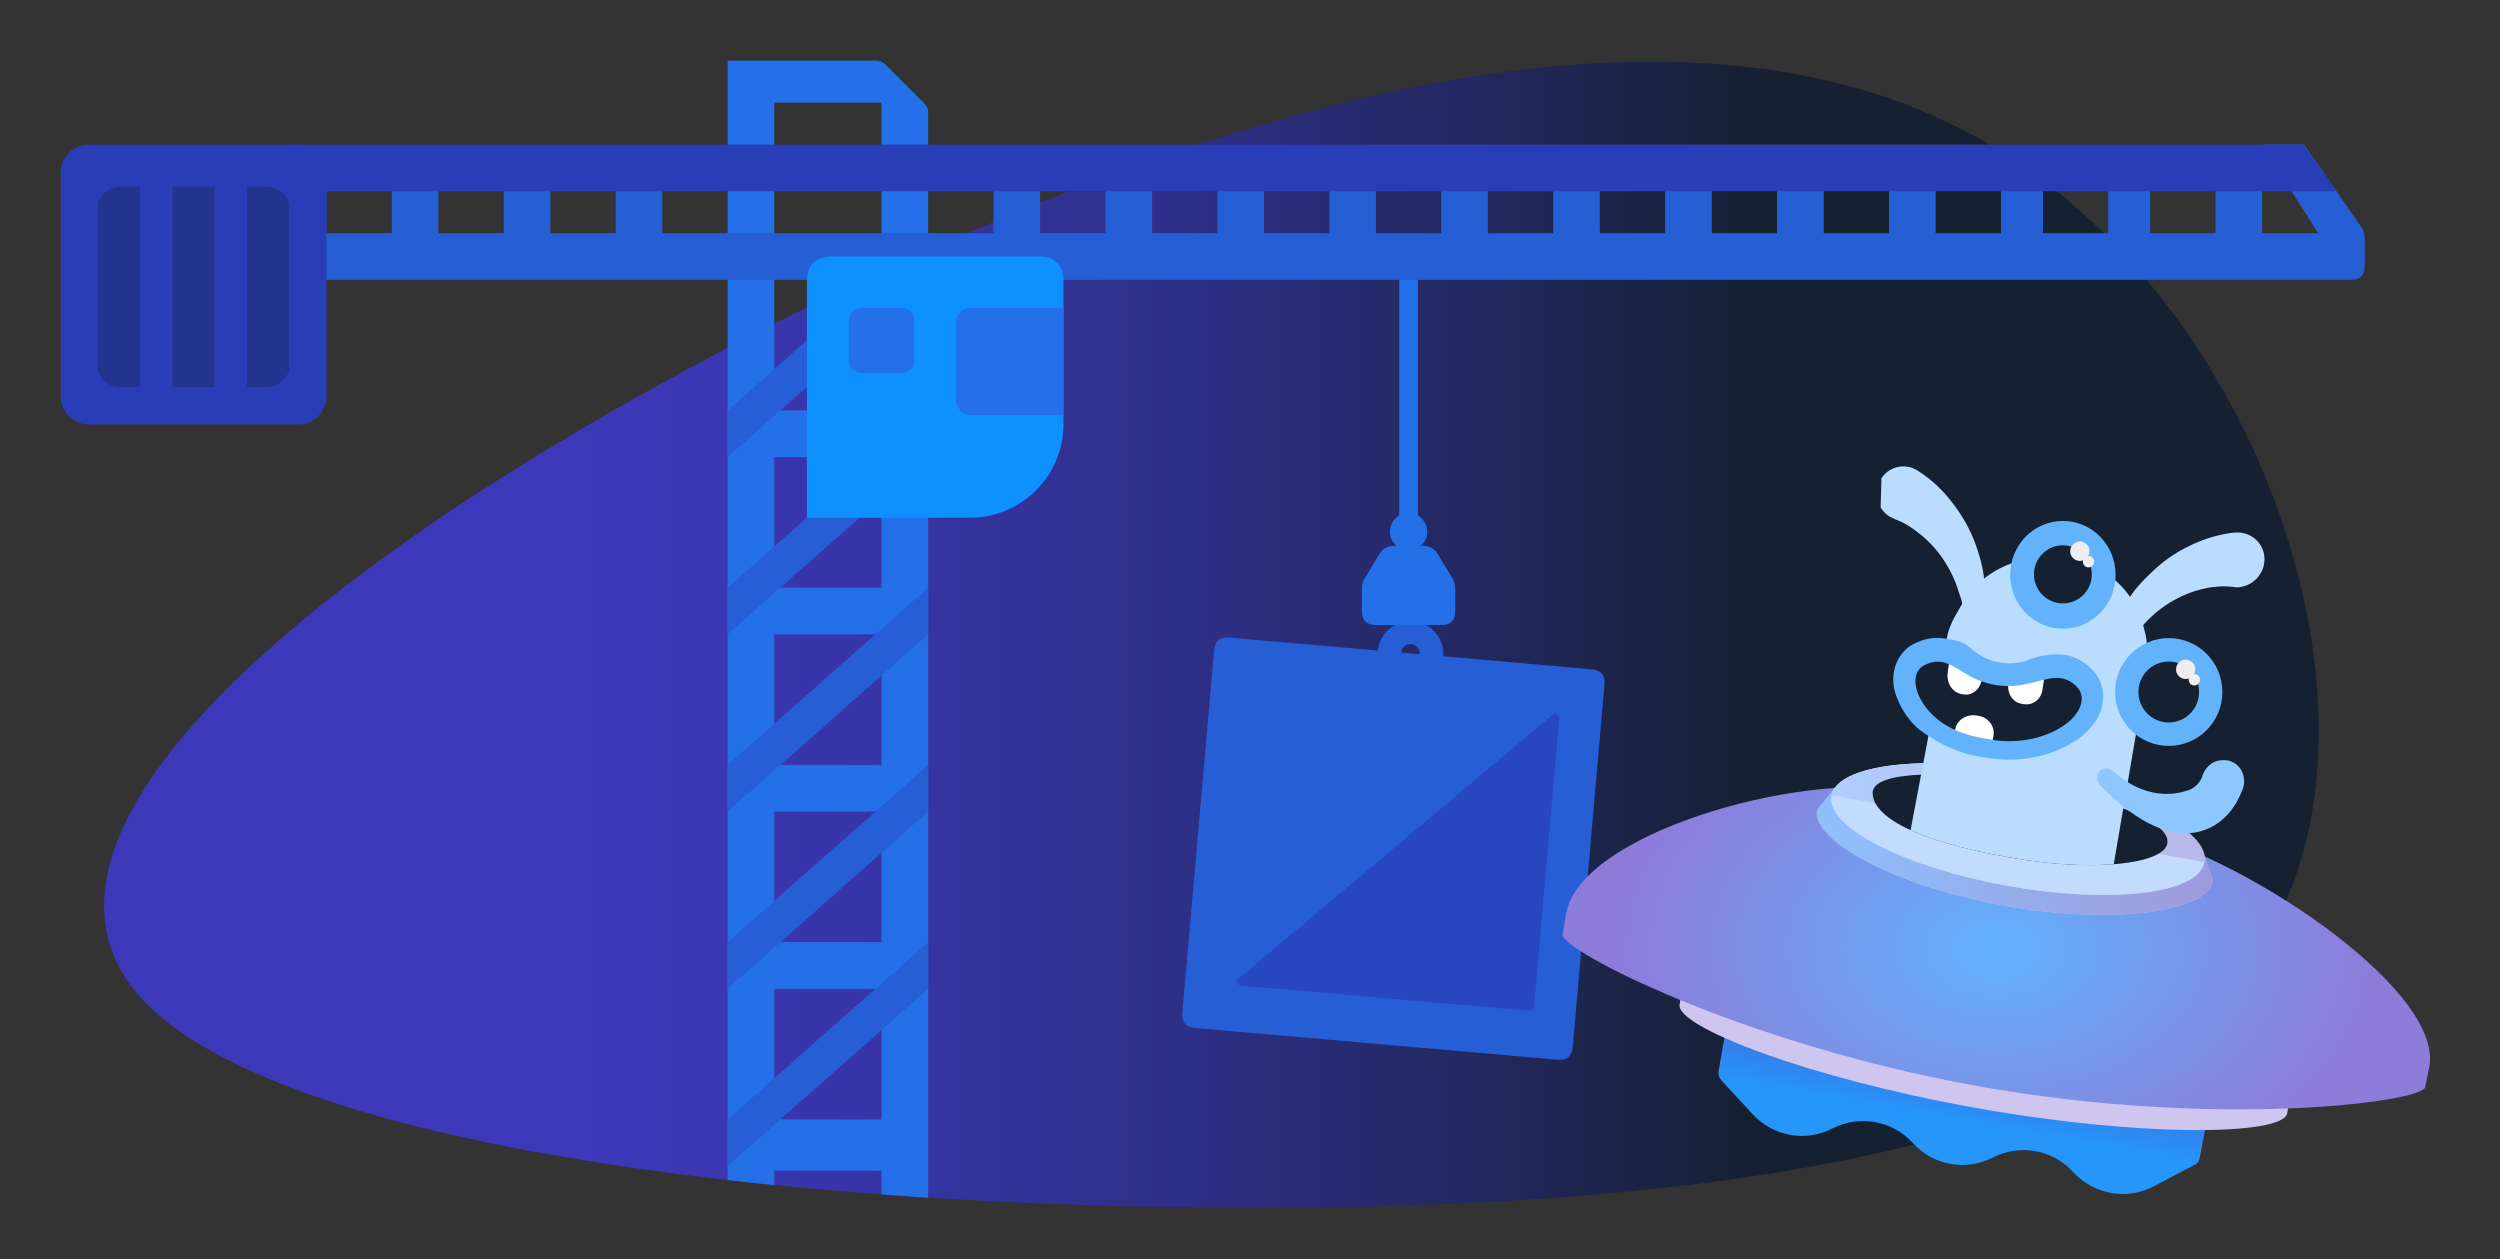
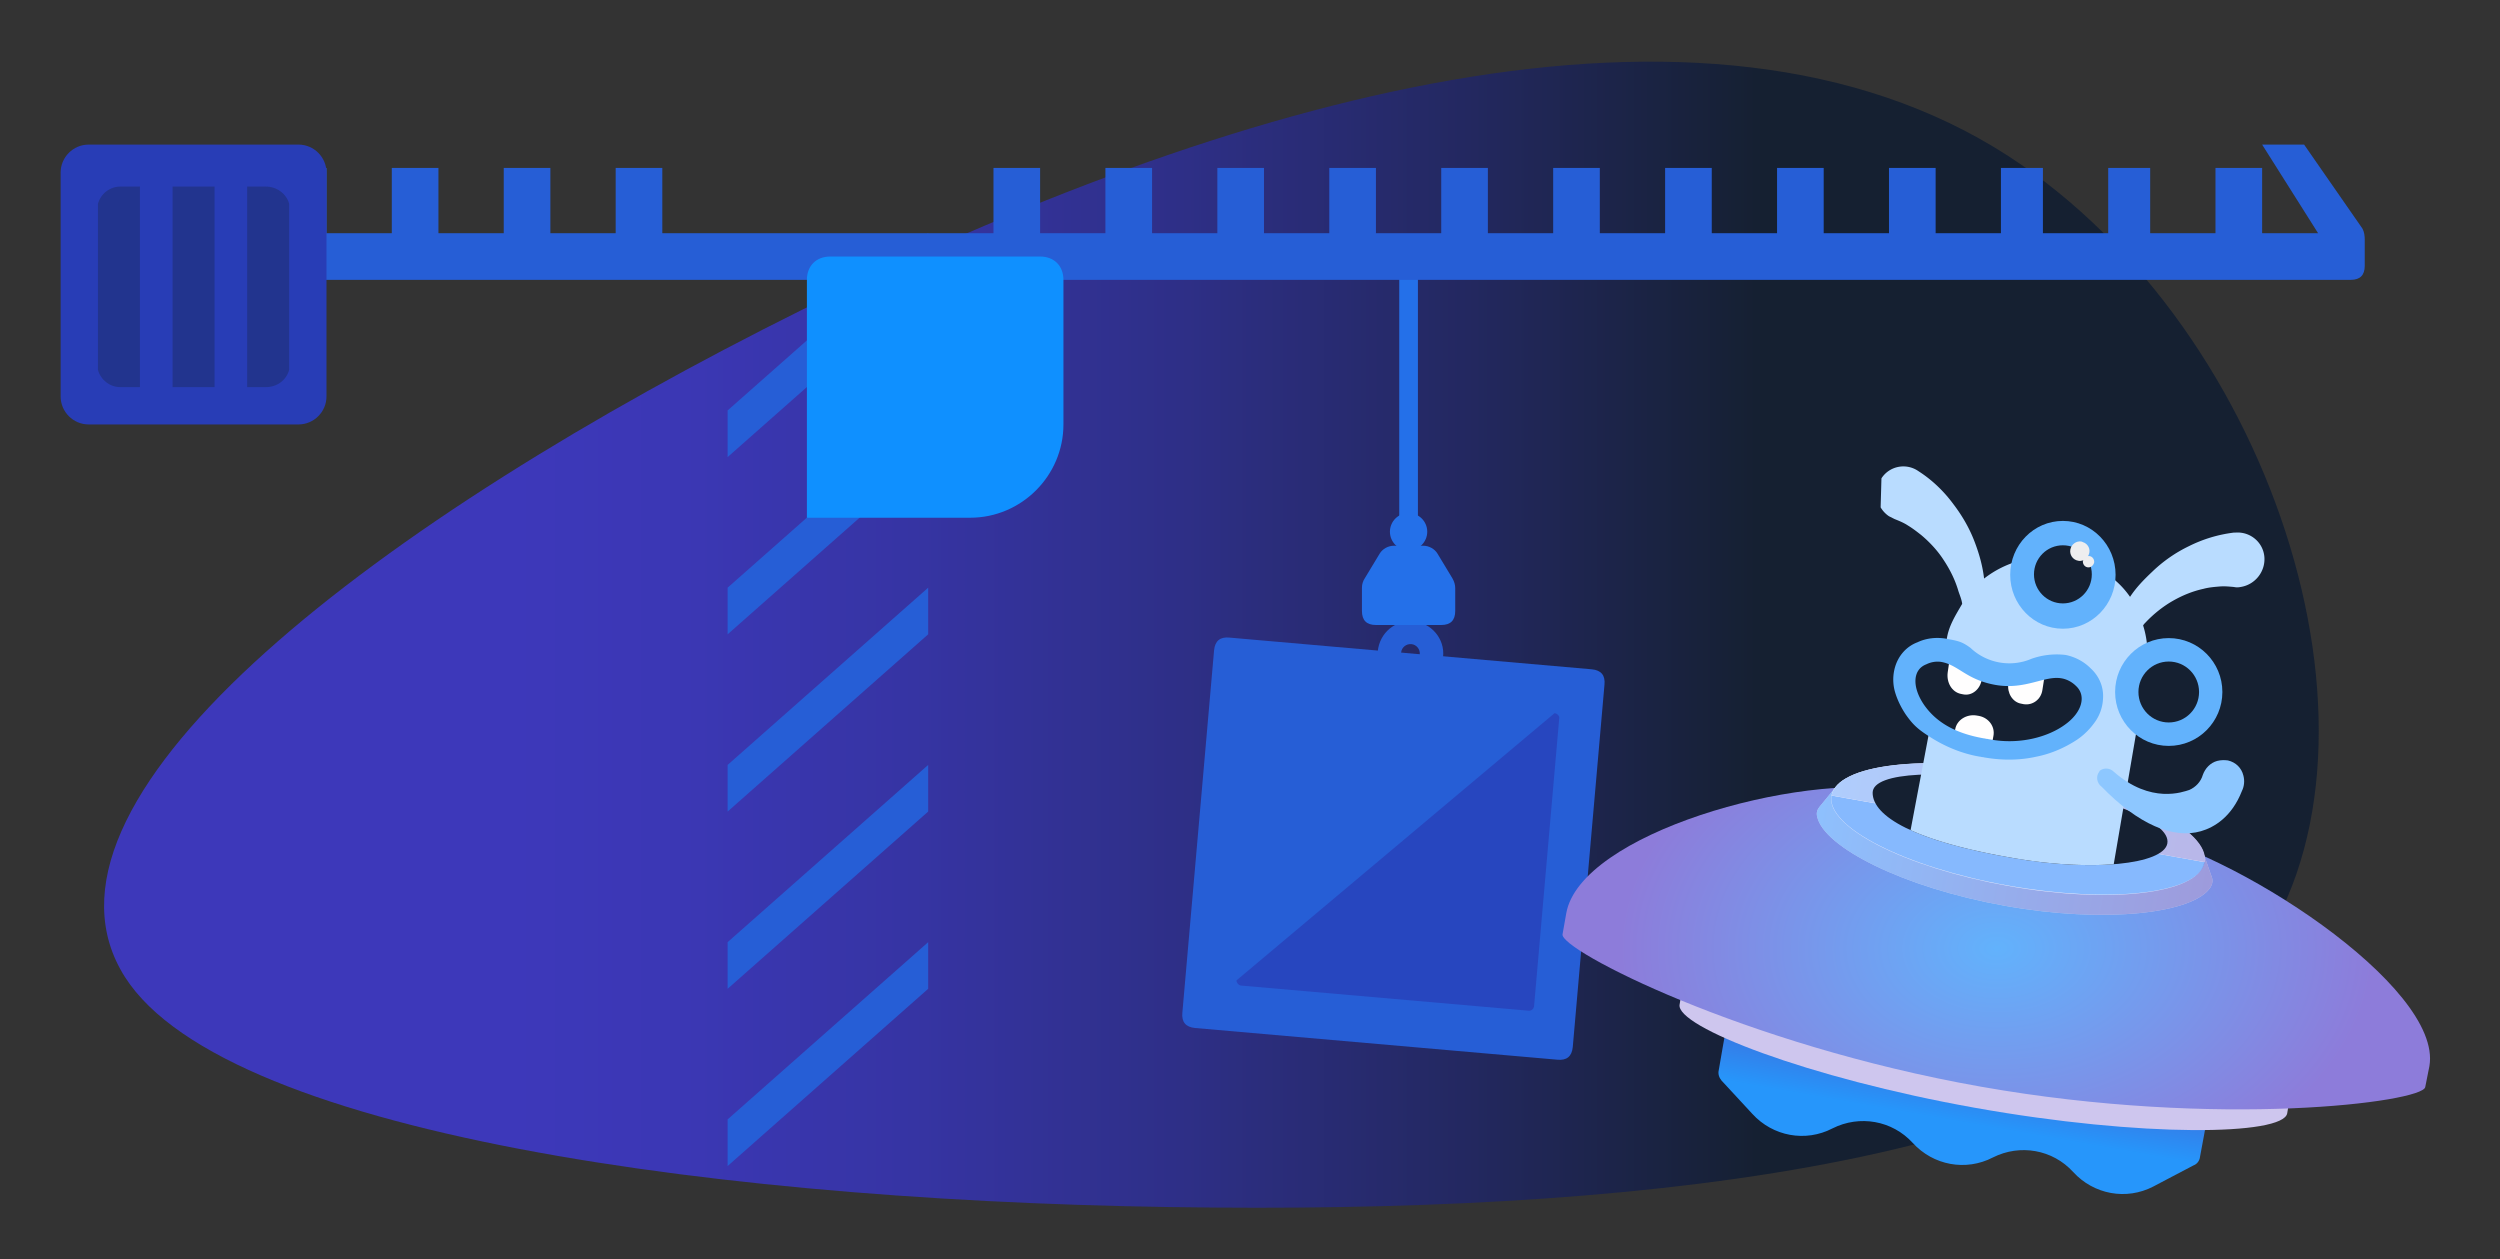
<svg xmlns="http://www.w3.org/2000/svg" baseProfile="basic" viewBox="0 0 536 270">
  <rect x="0" y="0" width="536" height="270" fill="#333333" stroke="none" />
  <linearGradient id="a" x1="22.316" x2="497.14" y1="135.92" y2="135.92" gradientTransform="matrix(1 0 0 -1 0 272)" gradientUnits="userSpaceOnUse">
    <stop offset=".184" stop-color="#3d38ba" />
    <stop offset=".262" stop-color="#3b37b4" />
    <stop offset=".366" stop-color="#3634a3" />
    <stop offset=".486" stop-color="#2e2f87" />
    <stop offset=".616" stop-color="#232860" />
    <stop offset=".749" stop-color="#152031" />
  </linearGradient>
  <path fill="url(#a)" d="M25.8 207.8C4.9 169.8 81.1 111.6 172 66.4c91.7-45.3 193.4-75 258.5-33 58.3 37.7 85.6 128 52.1 172.6-31.9 42.6-126 53.7-222.2 52.9-103.9-.7-215.4-15.8-234.6-51.1" />
-   <path fill="#2470E9" d="M166 251h23v5.1c3.3.2 6.7.5 10 .7V24c0-.8-.3-1.3-.9-1.9l-8.2-8.2c-.6-.6-1.3-.9-2.1-.9H156v240c3.3.4 6.6.7 10 1.1V251m0-229h23v66h-23V22m0 76h23v28h-23V98m0 38h23v28h-23v-28m0 38h23v28h-23v-28m0 38h23v28h-23v-28" />
  <path fill="#265ED6" d="m333.9 227.2-77.7-6.8c-2-.2-2.9-1.3-2.7-3.3l6.8-77.7c.2-2 1.3-2.9 3.3-2.7l77.7 6.8c2 .2 2.9 1.3 2.7 3.3l-6.8 77.7c-.2 2-1.3 2.9-3.3 2.7" />
  <path fill="#265ED6" d="M303 133.2c-3.9-.3-7.2 2.5-7.6 6.4-.3 3.9 2.5 7.2 6.4 7.6 3.9.3 7.2-2.5 7.6-6.4s-2.6-7.3-6.4-7.6m-.8 8.9c-1.1-.1-1.9-1.1-1.8-2.2s1.1-1.9 2.2-1.8 1.9 1.1 1.8 2.2-1.1 1.9-2.2 1.8" />
  <path fill="#283DB6" d="M265.1 210.2c0 .5.4 1 .9 1.1l61.8 5.4c.6 0 1-.4 1.1-.9l5.4-61.8c.1-.5-.4-1-1-1.1l-68.2 57.3" opacity=".7" />
  <g fill="#2470E9">
    <path d="M298.9 117c-1.3 0-2.5.7-3.1 1.7l-3.2 5.3c-.4.6-.6 1.3-.6 2v5c0 2 1 3 3 3h14c2 0 3-1 3-3v-4.9c0-.7-.2-1.4-.6-2.1l-3.2-5.3c-.6-1-1.8-1.7-3.1-1.7h-6.2" />
    <circle cx="302" cy="114" r="4" />
    <path d="M300 59h4v54h-4V59" />
  </g>
  <path fill="#265ED6" d="M506.5 49 494 31h-9l12 19h-12V36h-10v14h-14V36h-9v14h-14V36h-9v14h-14V36h-10v14h-14V36h-10v14h-14V36h-10v14h-14V36h-10v14h-14V36h-10v14h-14V36h-10v14h-14V36h-10v14h-14V36h-10v14h-14V36h-10v14h-71V36h-10v14h-14V36h-10v14H94V36H84v14H70V36H60v24h444c2 0 3-1 3-3v-5.6c0-.8-.1-1.7-.5-2.4M156 136l43-38V88l-43 38v10" />
  <path fill="#265ED6" d="m156 98 43-38V50l-43 38v10m0 76 43-38v-10l-43 38v10m0 38 43-38v-10l-43 38v10m0 38 43-38v-10l-43 38v10" />
-   <path fill="#283DB6" d="M119.7 41H501l-7.2-10H62v10h57.7" />
  <path fill="#0F90FF" d="M223 55c3 0 5 2 5 5v31c0 11-9 20-20 20h-35V60c0-3 2-5 5-5h45" />
-   <path fill="#2470E9" d="M228 89h-19.8c-1.7 0-3.2-1.4-3.2-3.2V69.2c0-1.8 1.4-3.2 3.2-3.2H228v23m-46-11.3v-9.3c0-1.3 1.3-2.4 2.9-2.4h8.2c1.6 0 2.9 1.1 2.9 2.4v9.3c0 1.3-1.3 2.3-2.8 2.3h-8.3c-1.6 0-2.9-1-2.9-2.3" />
  <path fill="#283DB6" d="M64 91H19c-3.3 0-6-2.7-6-6V37c0-3.3 2.7-6 6-6h45c3.3 0 6 2.7 6 6v48c0 3.3-2.7 6-6 6" />
  <path fill="#152031" d="M37 40h9v43h-9V40m20 0h-4v43h4c2.4 0 4.4-1.5 5-3.7V43.7c-.6-2.2-2.7-3.7-5-3.7m-36 3.7v35.6c.6 2.2 2.6 3.7 4.8 3.7H30V40h-4.2c-2.2 0-4.2 1.5-4.8 3.7" opacity=".3" />
  <linearGradient id="b" x1="-278.703" x2="-278.703" y1="7371.05" y2="7403.42" gradientTransform="rotate(10.003 40946.466 7804.937)" gradientUnits="userSpaceOnUse">
    <stop offset="0" stop-color="#4e51c5" />
    <stop offset=".737" stop-color="#2696fb" />
  </linearGradient>
  <path fill="url(#b)" d="M471.678 248.055c-.1.804-.6 1.508-1.4 1.81l-4.4 2.31-4.198 2.212c-5.799 3.014-12.797 1.708-17.197-3.116s-11.397-6.03-17.196-3.115c-5.799 3.015-12.797 1.708-17.196-3.115s-11.398-6.03-17.197-3.116c-5.798 3.015-12.797 1.709-17.196-3.115l-6.599-7.135c-.5-.603-.8-1.407-.6-2.211l.8-4.623 3.7-21.003 103.278 18.39-3.7 21.004-.9 4.823" />
  <path fill="#CEC6EE" d="m360.701 211.777-.6 3.618c-.8 4.723 27.295 15.677 63.287 22.108s66.086 5.93 66.986 1.206l.6-3.617" />
  <radialGradient id="c" cx="428.88" cy="-766.607" r="80.914" gradientTransform="matrix(1 0 0 -.679 -.788 -317.182)" gradientUnits="userSpaceOnUse">
    <stop offset="0" stop-color="#62b2fc" />
    <stop offset="1" stop-color="#8d7cda" />
  </radialGradient>
  <path fill="url(#c)" d="m455.681 177.91-47.59-8.441c-22.695-4.02-69.285 9.346-72.284 26.33l-.8 4.521c-.6 3.317 38.592 23.617 89.68 32.661s94.68 3.317 95.28.1l.9-4.522c2.9-16.983-42.39-46.63-65.186-50.649" />
  <path fill="#FFFEFE" d="M474.177 187.96c.3.703.2 1.507-.2 2.21-3.5 5.628-22.395 7.94-44.19 4.02-21.796-3.919-38.792-12.562-40.192-19.094-.2-.804 0-1.507.5-2.11l3.3-4.02 79.082 14.17 1.7 4.824" />
  <linearGradient id="d" x1="1759.529" x2="1845.632" y1="333.548" y2="333.548" gradientTransform="scale(1 -1)rotate(-10.003 -1845.648 7912.703)" gradientUnits="userSpaceOnUse">
    <stop offset="0" stop-color="#1e83fd" />
    <stop offset="1" stop-color="#3d38ba" />
  </linearGradient>
  <path fill="url(#d)" d="M474.177 187.96c.3.703.2 1.507-.2 2.21-3.5 5.628-22.395 7.94-44.19 4.02-21.796-3.919-38.792-12.562-40.192-19.094-.2-.804 0-1.507.5-2.11l3.3-4.02 79.082 14.17 1.7 4.824" opacity=".5" />
  <ellipse cx="432.621" cy="177.759" fill="#EEEEFE" rx="12.359" ry="40.598" transform="rotate(-79.843 432.62 177.759)" />
  <path fill="#1E84FE" d="M392.694 170.574c-1.2 6.733 15.797 15.376 37.892 19.295s40.892 1.708 42.091-5.025" opacity=".5" />
-   <path fill="#FFFEFE" d="M392.694 170.574c-1.2 6.733 15.797 15.376 37.892 19.295s40.892 1.708 42.091-5.025" opacity=".5" />
  <path fill="#EEEEFE" d="m392.794 170.574 79.883 14.27c1.2-6.733-15.796-15.375-37.892-19.295-22.095-3.919-40.89-1.708-42.09 5.025" />
  <linearGradient id="e" x1="1761.941" x2="1843.187" y1="347.152" y2="347.152" gradientTransform="scale(1 -1)rotate(-10.003 -1845.648 7912.703)" gradientUnits="userSpaceOnUse">
    <stop offset="0" stop-color="#1e83fd" />
    <stop offset="1" stop-color="#3d38ba" />
  </linearGradient>
  <path fill="url(#e)" d="m392.794 170.574 79.883 14.27c1.2-6.733-15.796-15.375-37.892-19.295-22.095-3.919-40.89-1.708-42.09 5.025" opacity=".3" />
  <path fill="#152031" d="M401.493 169.971c0-4.623 15.496-5.025 32.993-2.01 17.496 3.116 30.993 8.24 30.193 12.863-.8 4.523-16.196 6.13-33.193 3.116-21.095-3.618-29.993-8.944-29.993-13.969" />
  <path fill="#B9DCFF" d="M465.779 128.869c2.1-1.206 4.3-2.11 6.599-2.613 1.1-.302 2.2-.402 3.399-.503 1.1-.1 2.1 0 3.2.1.4.101.899.101 1.399 0 3.2-.502 5.399-3.416 5.099-6.531-.3-3.116-3.1-5.427-6.299-5.125h-.3a29.5 29.5 0 0 0-9.598 2.914 30.2 30.2 0 0 0-7.798 5.427c-1.8 1.708-3.4 3.316-4.8 5.426-3.198-4.622-8.197-7.436-13.796-8.441-6.999-.804-12.997 1.005-17.496 4.522-.3-2.613-1-5.125-1.9-7.537-1.1-3.015-2.7-5.829-4.699-8.442-2-2.713-4.5-5.125-7.298-6.934l-.3-.2c-2.6-1.71-6.1-1.006-7.799 1.607 0 0-.002.022-.01.044l-.174 6.196a5.9 5.9 0 0 0 1.784 1.9l1.2.603c1 .402 2 .804 2.9 1.407.999.603 1.899 1.307 2.798 2.01 1.8 1.507 3.5 3.316 4.8 5.326 1.4 2.11 2.499 4.321 3.199 6.733.3.905.7 1.81.8 2.714-1.4 2.412-2.9 4.723-3.3 7.537l-7.76 40.972c4.867 2.221 12.04 4.275 21.857 5.959 8.053 1.428 15.743 1.817 21.696 1.352l6.898-40.344c.6-3.618.5-7.437-.6-10.854.2-.301.3-.402.5-.603 1.7-1.808 3.7-3.416 5.799-4.622" />
  <path fill="#152031" d="M412.69 155.098c-2.8-2.11-4.699-5.226-5.199-8.743-.4-2.814.6-5.025 2.3-5.829 3.6-1.407 6.898-.301 10.198 2.11 4.799 3.719 11.097 4.925 16.896 3.015 4-1.105 8.998-1.809 11.898.804 1.3 1.307 1.6 3.719.2 6.331-1.7 3.015-4.5 5.327-7.899 6.332-9.998 3.316-19.996 2.613-28.394-4.02" />
  <path fill="#FFFEFE" d="m426.687 161.63.7-3.819c.4-2.01-1-3.92-3.1-4.321l-.6-.1c-2.099-.302-4.198 1.004-4.498 3.014l-.7 3.82m-.3-20.2-.6 4.12c-.3 2.21.9 4.22 2.8 4.623l.5.1c1.9.402 3.699-1.105 3.999-3.216l.6-4.12m5.698 1.106-.6 3.919c-.3 2.01.9 4.02 2.8 4.321l.5.1c1.9.302 3.699-1.004 3.999-3.014l.6-3.819" />
  <path fill="#62B2FC" d="M442.084 145.45c1.1.201 2.2.804 3 1.608 2.299 2.11 1.299 5.729-2.4 8.341-3.6 2.613-9.698 4.322-16.097 3.116-.2 0-.4-.1-.6-.1s-.4-.101-.6-.101c-6.398-1.106-10.397-3.618-12.897-7.236-2.6-3.819-2.4-7.537.5-8.642 1-.503 2.2-.704 3.3-.503 3.699.704 5.298 3.819 11.597 4.924 6.399 1.106 10.498-2.11 14.197-1.407m.8-5.024c-2.5-.302-5 0-7.299.804-4.399 1.909-9.598 1.005-13.097-2.312-1.9-1.407-2.7-1.507-5.399-2.01-2-.301-4.099-.1-5.998.804-2.4.905-4.1 2.915-4.8 5.327a9.65 9.65 0 0 0 0 5.326c.5 1.708 1.3 3.316 2.3 4.823 1.7 2.412 2.8 3.317 5.699 5.126 3.1 1.91 6.598 3.316 10.198 3.919.2 0 .4.1.6.1s.4.101.6.101c3.599.603 7.298.603 10.897-.201 3.1-.603 6.099-1.91 8.698-3.618 1.5-1.005 2.8-2.311 3.8-3.718a9.3 9.3 0 0 0 1.8-5.025c.2-2.512-.8-4.924-2.7-6.632-1.4-1.407-3.3-2.412-5.3-2.814" />
  <ellipse cx="442.284" cy="123.241" fill="#62B2FC" rx="11.298" ry="11.557" />
  <ellipse cx="442.284" cy="123.141" fill="#152031" rx="6.199" ry="6.231" />
  <path fill="#EEEEEF" d="M447.983 119.221h-.3c.6-1.005.3-2.21-.7-2.814-.2-.1-.5-.2-.7-.301-1.1-.201-2.2.603-2.4 1.708-.2 1.106.5 2.211 1.7 2.412.4.1.7 0 1.1-.1 0 0 0 .1-.1.1-.1.603.3 1.307 1 1.407.6.1 1.2-.301 1.4-1.005.1-.603-.3-1.306-1-1.407" />
  <ellipse cx="464.979" cy="148.365" fill="#62B2FC" rx="11.498" ry="11.557" />
  <ellipse cx="464.979" cy="148.365" fill="#152031" rx="6.499" ry="6.532" />
-   <path fill="#EEEEEF" d="M470.678 144.546h-.3c.6-1.005.3-2.21-.7-2.814-.2-.1-.5-.2-.7-.301-1.1-.201-2.2.603-2.4 1.708s.5 2.21 1.7 2.412c.4.1.7 0 1.1-.1 0 0 0 .1-.1.1-.1.603.3 1.306 1 1.407.6.1 1.2-.302 1.4-1.005.1-.704-.3-1.307-1-1.407" />
  <path fill="#8DC7FF" d="M480.976 166.253c.3 1.105.2 2.311-.3 3.316-2.2 5.628-5.999 7.839-8.798 8.643-5.9 1.708-13.398-1.407-21.296-9.547-1-.704-1.3-2.211-.5-3.216 0-.1.1-.1.1-.201.9-.704 2.2-.603 3 .2 7.998 7.035 14.896 4.322 16.196 3.92 1.4-.603 2.5-1.809 2.9-3.216.5-1.407 1.6-2.613 3.099-3.015.8-.2 1.6-.2 2.3-.1 1.7.402 2.899 1.608 3.299 3.216" />
</svg>